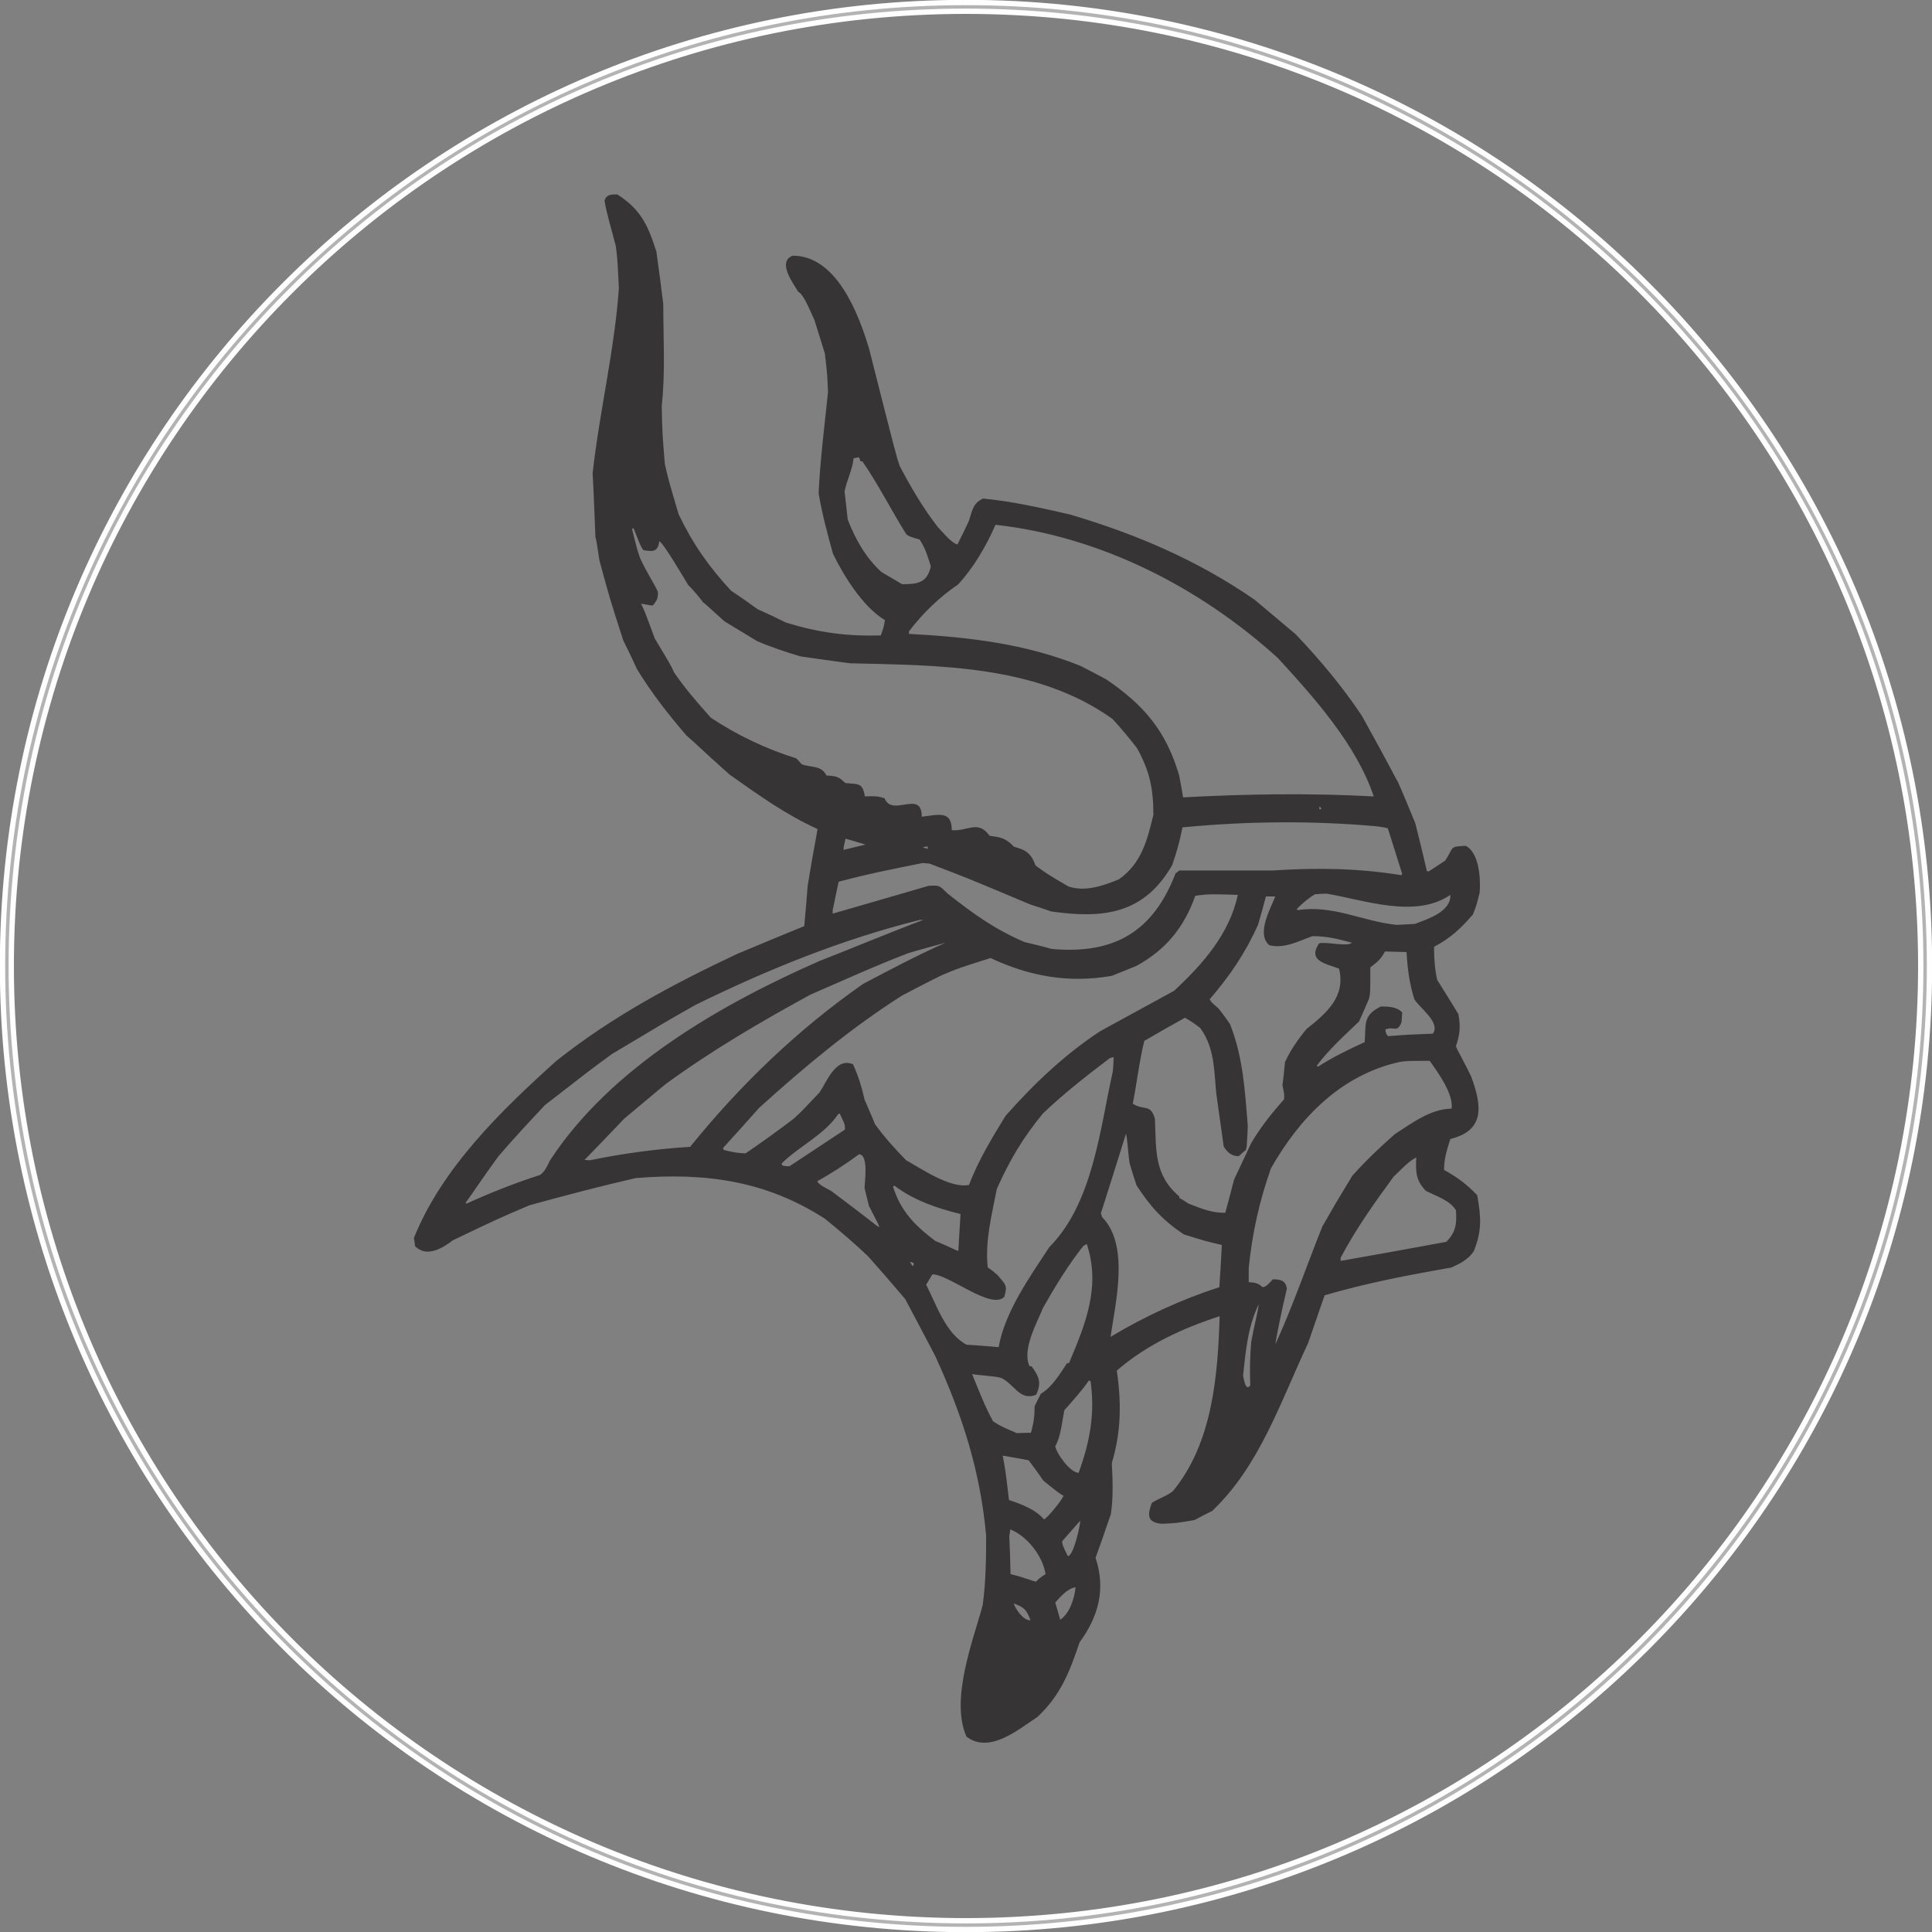
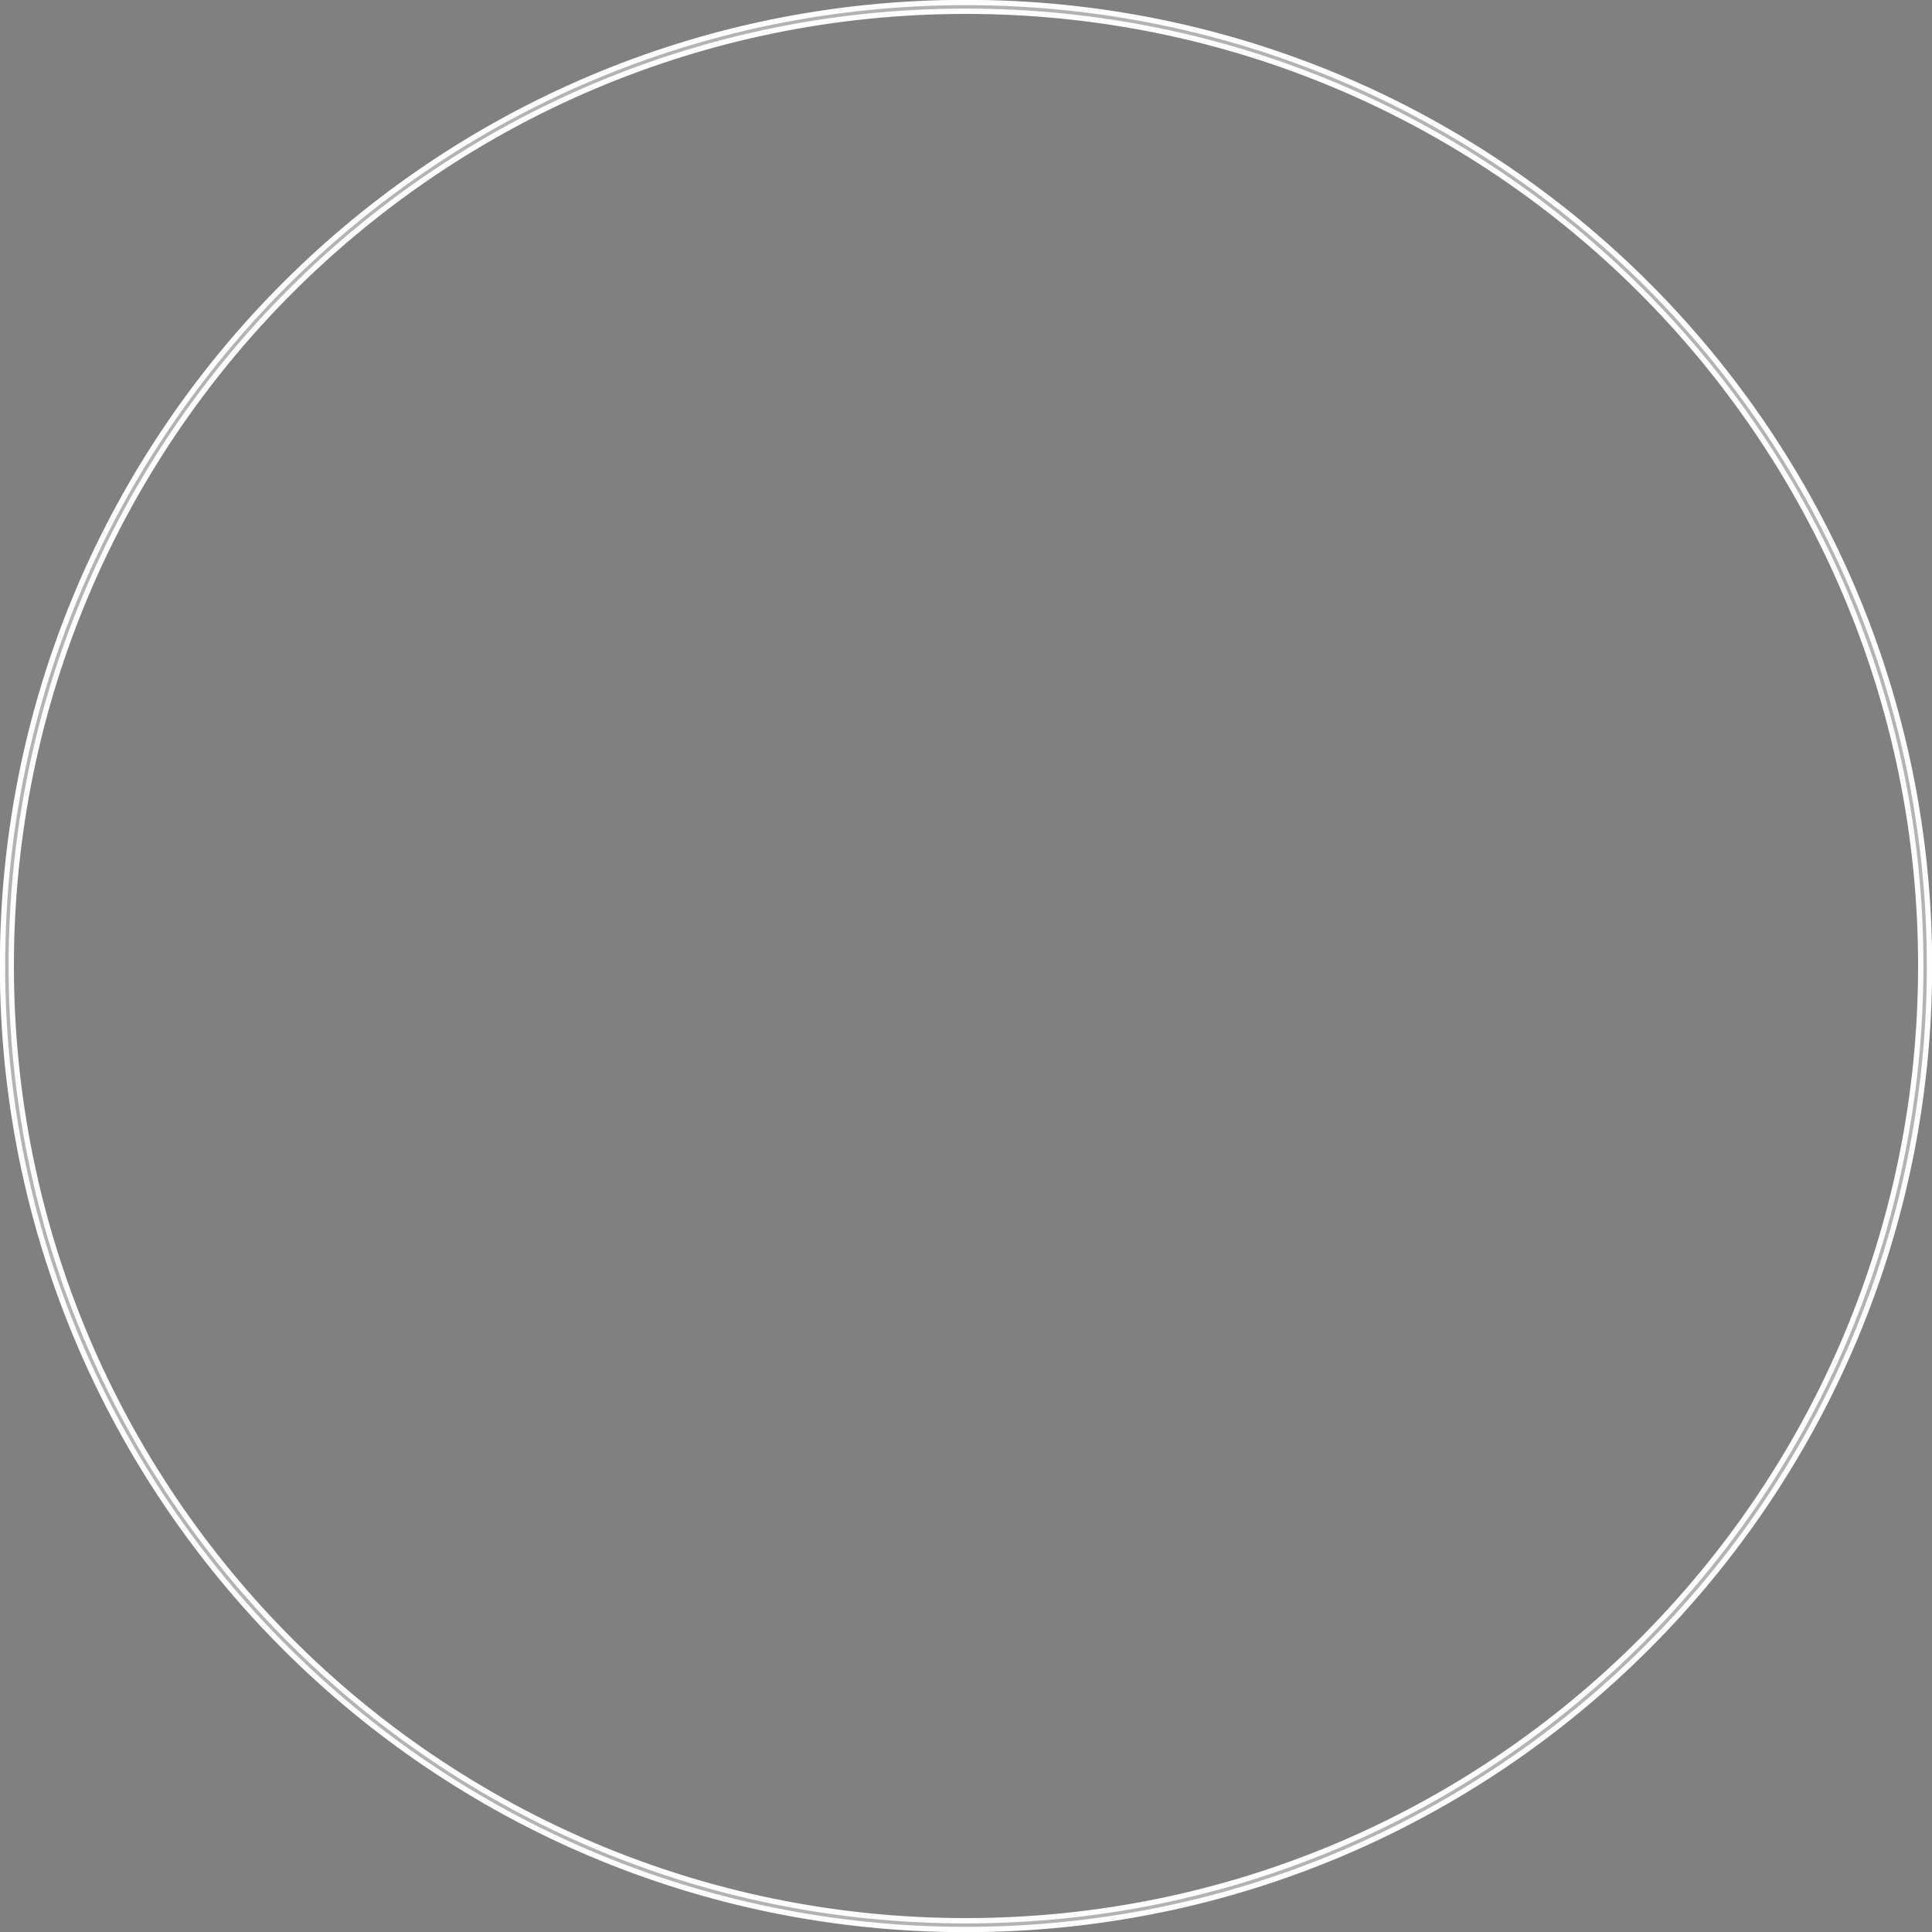
<svg xmlns="http://www.w3.org/2000/svg" xml:space="preserve" width="337px" height="337px" version="1.1" style="shape-rendering:geometricPrecision; text-rendering:geometricPrecision; image-rendering:optimizeQuality; fill-rule:evenodd; clip-rule:evenodd" viewBox="0 0 61.81 61.81">
  <rect x="0" y="0" width="61.81" height="61.81" fill="#808080" stroke="none" />
  <defs>
    <style type="text/css">
   
    .str0 {stroke:#FEFEFE;stroke-width:0.17;stroke-miterlimit:2.613}
    .fil1 {fill:#373435}
    .fil0 {fill:#B3B3B3}
   
  </style>
  </defs>
  <g id="Outline">
    <path class="fil0 str0" d="M30.9 0.08c-17.02,0 -30.82,13.8 -30.82,30.82 0,17.03 13.8,30.83 30.82,30.83 17.03,0 30.83,-13.8 30.83,-30.83 0,-17.02 -13.8,-30.82 -30.83,-30.82zm0 0.28c16.87,0 30.55,13.67 30.55,30.54 0,16.87 -13.68,30.55 -30.55,30.55 -16.87,0 -30.54,-13.68 -30.54,-30.55 0,-16.87 13.67,-30.54 30.54,-30.54z" />
-     <path class="fil1" d="M13.24 39.61c0.9,-2.24 2.79,-4.08 4.56,-5.67 1.79,-1.42 3.72,-2.45 5.78,-3.42 0.72,-0.3 1.43,-0.6 2.15,-0.89 0.04,-0.44 0.08,-0.87 0.11,-1.3 0.22,-1.34 0.32,-1.76 0.31,-1.81 -1,-0.45 -1.92,-1.11 -2.81,-1.74 -1.01,-0.9 -1.04,-0.96 -1.38,-1.25 -0.6,-0.7 -1.1,-1.34 -1.58,-2.12 -0.14,-0.31 -0.29,-0.62 -0.44,-0.92 -0.44,-1.37 -0.44,-1.37 -0.76,-2.55 -0.11,-0.71 -0.11,-0.71 -0.13,-0.74 -0.03,-0.69 -0.05,-1.38 -0.09,-2.06 0.22,-1.98 0.7,-3.93 0.84,-5.92 -0.05,-0.98 -0.05,-0.98 -0.1,-1.35 -0.12,-0.49 -0.28,-0.97 -0.36,-1.45 0.06,-0.2 0.21,-0.2 0.41,-0.2 0.76,0.49 0.98,0.99 1.25,1.83 0.08,0.56 0.15,1.12 0.22,1.68 0,1.09 0.07,2.18 -0.05,3.26 0.02,0.89 0.02,0.89 0.1,1.85 0.11,0.49 0.11,0.49 0.44,1.61 0.46,0.96 0.96,1.67 1.68,2.45 0.29,0.19 0.57,0.39 0.85,0.59 0.31,0.14 0.61,0.28 0.91,0.43 1.04,0.32 1.94,0.44 3.03,0.41 0.1,-0.29 0.1,-0.29 0.13,-0.49 -0.71,-0.43 -1.31,-1.41 -1.66,-2.12 -0.18,-0.65 -0.35,-1.28 -0.46,-1.94 0.05,-1.08 0.19,-2.16 0.3,-3.23 -0.02,-0.54 -0.02,-0.54 -0.1,-1.24 -0.11,-0.35 -0.22,-0.7 -0.33,-1.06 -0.08,-0.16 -0.35,-0.86 -0.52,-0.91 -0.13,-0.23 -0.7,-0.96 -0.18,-1.16 1.41,0 2.11,1.87 2.44,2.96 0.87,3.43 0.87,3.43 0.98,3.76 0.36,0.69 0.75,1.35 1.22,1.96 0.16,0.16 0.42,0.5 0.63,0.56 0.13,-0.25 0.25,-0.5 0.37,-0.76 0.11,-0.34 0.13,-0.56 0.45,-0.71 0.94,0.09 1.86,0.3 2.78,0.51 2.13,0.63 4.07,1.46 5.9,2.72 0.44,0.37 0.88,0.74 1.32,1.11 0.79,0.83 1.5,1.68 2.12,2.61 0.89,1.6 1.11,2.06 1.16,2.13 0.19,0.43 0.37,0.87 0.55,1.31 0.13,0.51 0.25,1.01 0.37,1.53 0.03,0 0.04,0.01 0.06,0.01 0.18,-0.12 0.36,-0.24 0.53,-0.35 0.29,-0.45 0.12,-0.44 0.65,-0.47 0.44,0.22 0.48,1.06 0.45,1.49 -0.11,0.44 -0.11,0.44 -0.22,0.71 -0.38,0.44 -0.72,0.76 -1.24,1.03 0,0.36 0.02,0.71 0.1,1.06 0.23,0.37 0.46,0.73 0.68,1.1 0.07,0.4 0.05,0.63 -0.08,1.02 0.02,0.09 0.27,0.51 0.49,0.98 0.35,0.95 0.43,1.72 -0.67,1.99 -0.11,0.35 -0.2,0.62 -0.2,0.99 0.42,0.23 0.73,0.46 1.06,0.81 0.12,0.67 0.16,1.13 -0.11,1.79 -0.18,0.27 -0.43,0.39 -0.71,0.52 -1.37,0.24 -2.73,0.5 -4.06,0.89 -0.18,0.5 -0.35,1.02 -0.53,1.53 -0.88,1.87 -1.55,3.93 -3.07,5.37 -0.19,0.09 -0.38,0.19 -0.56,0.29 -0.59,0.1 -0.59,0.1 -1.05,0.12 -0.48,-0.04 -0.46,-0.28 -0.32,-0.67 0.22,-0.14 0.49,-0.22 0.68,-0.38 1.26,-1.54 1.43,-3.67 1.49,-5.59 -1.18,0.38 -2.35,0.92 -3.29,1.74 0.15,1.03 0.14,1.96 -0.16,2.96 0.03,0.55 0.05,1.09 -0.03,1.63 -0.16,0.47 -0.32,0.93 -0.49,1.4 0.33,0.99 0.1,1.87 -0.51,2.7 -0.32,0.95 -0.61,1.7 -1.35,2.39 -0.61,0.4 -1.53,1.19 -2.27,0.63 -0.53,-1.2 0.22,-3.09 0.52,-4.21 0.1,-0.74 0.11,-1.48 0.11,-2.22 -0.19,-2.08 -0.76,-3.85 -1.63,-5.75 -0.32,-0.61 -0.64,-1.22 -0.96,-1.82 -0.39,-0.46 -0.78,-0.91 -1.18,-1.36 -0.45,-0.43 -0.91,-0.82 -1.39,-1.21 -1.89,-1.22 -3.83,-1.48 -6.05,-1.3 -1.14,0.26 -2.27,0.56 -3.4,0.87 -1.03,0.44 -1.03,0.44 -2.45,1.12 -0.34,0.26 -0.84,0.56 -1.21,0.19 -0.01,-0.09 -0.02,-0.18 -0.04,-0.26zm13.75 -12.5c0.02,-0.1 0.04,-0.19 0.06,-0.28 0.22,0.06 0.43,0.13 0.64,0.19 -0.23,0.06 -0.47,0.11 -0.7,0.17 0,-0.03 0,-0.06 0,-0.08zm-0.35 2.01c0.06,-0.31 0.13,-0.61 0.19,-0.91 0.88,-0.24 1.79,-0.42 2.69,-0.6 0.07,0.01 0.14,0.01 0.22,0.02 1.16,0.44 1.16,0.44 3.23,1.31 0.22,0.07 0.44,0.14 0.66,0.22 1.68,0.24 2.97,0.08 3.87,-1.48 0.14,-0.4 0.25,-0.79 0.33,-1.21 2.08,-0.2 4.18,-0.22 6.26,-0.03 0.1,0.02 0.21,0.03 0.31,0.06 0.15,0.48 0.31,0.97 0.46,1.46 -0.01,0.01 -0.01,0.02 -0.03,0.04 -1.41,-0.23 -2.71,-0.24 -4.13,-0.15 -0.98,0 -1.98,0 -2.97,0 -0.03,0.03 -0.08,0.06 -0.12,0.09 -0.71,1.85 -1.94,2.6 -3.96,2.42 -0.28,-0.08 -0.58,-0.15 -0.87,-0.22 -0.96,-0.41 -1.65,-0.91 -2.46,-1.55 -0.27,-0.26 -0.25,-0.27 -0.61,-0.25 -1.02,0.3 -2.04,0.59 -3.07,0.89 0,-0.04 0,-0.08 0,-0.11zm-0.49 8.67c0.46,-0.26 0.9,-0.54 1.33,-0.86 0.32,0 0.18,0.89 0.18,1.08 0.05,0.19 0.09,0.38 0.14,0.57 0.32,0.62 0.32,0.62 0.33,0.68 -0.14,-0.07 -0.16,-0.13 -1.54,-1.16 -0.11,-0.06 -0.41,-0.2 -0.44,-0.31zm-1.14 -0.57c0.54,-0.54 1.36,-0.91 1.81,-1.58 0.02,-0.01 0.04,-0.01 0.05,-0.01 0.06,0.16 0.19,0.33 0.16,0.51 -0.59,0.39 -1.18,0.78 -1.77,1.17 -0.15,0 -0.15,0 -0.24,-0.03 0,-0.03 -0.01,-0.04 -0.01,-0.06zm-1.88 -0.49c0.39,-0.43 0.78,-0.86 1.16,-1.29 1.45,-1.31 2.92,-2.54 4.57,-3.59 0.42,-0.22 0.84,-0.44 1.27,-0.65 0.52,-0.22 0.52,-0.22 1.56,-0.55 1.26,0.59 2.51,0.81 3.88,0.57 0.27,-0.11 0.53,-0.21 0.79,-0.32 0.93,-0.51 1.52,-1.22 1.88,-2.24 0.45,-0.08 0.91,-0.04 1.36,-0.03 -0.26,1.24 -1.13,2.23 -2.04,3.07 -0.79,0.43 -1.57,0.86 -2.36,1.29 -1.13,0.74 -2.13,1.69 -3.03,2.71 -0.45,0.73 -0.86,1.41 -1.17,2.21 -0.6,0.12 -1.52,-0.52 -2.01,-0.79 -0.37,-0.38 -0.69,-0.73 -1,-1.16 -0.1,-0.26 -0.22,-0.52 -0.33,-0.78 -0.09,-0.4 -0.2,-0.76 -0.37,-1.13 -0.55,-0.24 -0.84,0.56 -1.07,0.9 -0.38,0.39 -0.52,0.57 -0.84,0.85 -0.5,0.38 -1.01,0.75 -1.53,1.1 -0.31,-0.02 -0.31,-0.02 -0.7,-0.11 0,-0.03 -0.01,-0.04 -0.02,-0.06zm-4.43 0.38c0.43,-0.44 0.85,-0.88 1.27,-1.32 0.45,-0.37 0.89,-0.75 1.33,-1.11 1.48,-1.08 3.02,-1.98 4.63,-2.86 1.04,-0.45 2.09,-0.93 3.14,-1.33 0.4,-0.12 0.79,-0.22 1.18,-0.33 -0.9,0.4 -1.77,0.86 -2.64,1.32 -2.09,1.46 -3.93,3.23 -5.53,5.21 -1.1,0.07 -2.13,0.21 -3.21,0.43 -0.05,0 -0.11,-0.01 -0.17,-0.01zm-3.8 1.36c0.04,-0.03 0.5,-0.73 1.04,-1.47 0.48,-0.56 0.99,-1.11 1.5,-1.65 1.43,-1.11 1.43,-1.11 2.14,-1.63 1.77,-1.06 1.77,-1.06 2.67,-1.57 2.3,-1.13 4.69,-2.1 7.18,-2.72 0.05,0 0.08,0 0.11,0 -1.17,0.44 -2.18,0.87 -3.31,1.31 -3.17,1.39 -6.69,3.41 -8.63,6.38 -0.1,0.19 -0.15,0.34 -0.32,0.47 -0.81,0.26 -1.59,0.57 -2.36,0.92 -0.01,-0.02 -0.02,-0.03 -0.02,-0.04zm19.08 10.84c0.19,-0.22 0.39,-0.44 0.58,-0.66 0,0.15 -0.22,1.16 -0.4,1.13 -0.17,-0.35 -0.17,-0.35 -0.18,-0.47zm-0.22 1.96c0.17,-0.19 0.39,-0.45 0.65,-0.49 -0.03,0.35 -0.19,0.84 -0.49,1.04 -0.05,-0.19 -0.11,-0.37 -0.16,-0.55zm0 -5c0.18,-0.31 0.22,-0.8 0.29,-1.15 0.27,-0.31 0.56,-0.62 0.79,-0.96 0.02,0.01 0.03,0.02 0.05,0.03 0.15,1.06 -0.03,1.95 -0.38,2.93 -0.27,0 -0.71,-0.62 -0.75,-0.85zm-1.33 5.03c0.34,0.12 0.41,0.2 0.54,0.54 -0.24,0 -0.47,-0.35 -0.54,-0.54zm-0.14 -2.17c0.02,-0.07 0.02,-0.13 0.03,-0.2 0.54,0.21 1.04,0.85 1.13,1.43 -0.21,0.14 -0.21,0.14 -0.3,0.24 -0.08,0 -0.3,-0.11 -0.82,-0.24 -0.01,-0.42 -0.02,-0.83 -0.04,-1.23zm-0.21 -2.56c0.27,0.05 0.55,0.09 0.83,0.15 0.16,0.21 0.32,0.43 0.47,0.65 0.51,0.41 0.51,0.41 0.64,0.48 0,0.09 -0.51,0.72 -0.62,0.76 -0.27,-0.32 -0.73,-0.49 -1.12,-0.62 -0.11,-0.93 -0.11,-0.93 -0.2,-1.42zm-0.98 -2.61c0.19,0.04 0.7,0.06 0.92,0.12 0.42,0.18 0.6,0.76 1.13,0.54 0.18,-0.38 0.09,-0.59 -0.15,-0.91 -0.02,0 -0.03,0 -0.06,0 -0.26,-0.52 0.25,-1.42 0.43,-1.87 0.39,-0.69 0.8,-1.36 1.29,-1.98 0.04,-0.02 0.08,-0.05 0.11,-0.06 0.45,1.36 -0.04,2.56 -0.57,3.81 -0.02,0 -0.04,0 -0.06,0 -0.23,0.34 -0.47,0.76 -0.84,0.98 -0.07,0.13 -0.13,0.26 -0.2,0.4 0,0.32 -0.03,0.55 -0.12,0.85 -0.14,0 -0.29,0 -0.45,0.01 -0.51,-0.22 -0.51,-0.22 -0.76,-0.38 -0.26,-0.47 -0.47,-1.02 -0.67,-1.51zm-1.47 -2.86c0.07,-0.11 0.14,-0.23 0.2,-0.33 0.53,0 1.88,1.15 2.3,0.72 0.11,-0.38 0.04,-0.39 -0.22,-0.7 -0.1,-0.09 -0.2,-0.17 -0.31,-0.24 -0.09,-0.86 0.13,-1.67 0.29,-2.51 0.41,-0.92 0.84,-1.65 1.48,-2.42 0.67,-0.64 1.4,-1.21 2.14,-1.77 0.04,-0.01 0.08,-0.02 0.12,-0.03 -0.01,0.16 -0.01,0.31 -0.03,0.47 -0.41,1.82 -0.63,4.2 -2.03,5.61 -0.61,0.93 -1.43,2.08 -1.62,3.2 -0.34,-0.03 -0.68,-0.06 -1.03,-0.08 -0.67,-0.36 -0.96,-1.28 -1.29,-1.92zm-0.11 -13.99c0.05,-0.02 0.11,-0.02 0.16,-0.03 0,0.02 0,0.05 0,0.08 -0.05,-0.02 -0.11,-0.03 -0.16,-0.05zm-0.41 13.26c0.04,0.01 0.08,0.02 0.12,0.04 0,0.02 0,0.05 0,0.08 -0.02,0 -0.03,0 -0.05,0 -0.02,-0.04 -0.05,-0.08 -0.07,-0.12zm-0.03 -20.17c0.43,-0.57 0.98,-1.1 1.57,-1.5 0.5,-0.54 0.9,-1.23 1.2,-1.91 3.36,0.37 6.55,2.01 9.03,4.26 1.15,1.25 2.52,2.78 3.07,4.43 -2.05,-0.11 -4.05,-0.08 -6.1,0.03 -0.04,-0.24 -0.08,-0.48 -0.13,-0.72 -0.42,-1.41 -1.12,-2.23 -2.32,-3.05 -0.28,-0.15 -0.56,-0.3 -0.84,-0.44 -1.77,-0.71 -3.58,-0.92 -5.48,-1.02 0,-0.03 0,-0.05 0,-0.08zm-0.51 17.76c0.02,-0.01 0.03,-0.02 0.04,-0.03 0.62,0.47 1.38,0.73 2.12,0.91 -0.02,0.39 -0.05,0.78 -0.07,1.18 -0.09,-0.02 -0.21,-0.1 -0.74,-0.32 -0.66,-0.5 -1.11,-0.96 -1.35,-1.74zm13.64 -12.15c0.04,0.01 0.04,0.01 0.06,0.08 -0.02,0 -0.03,0 -0.06,0 0,-0.04 0,-0.06 0,-0.08zm-0.71 3.26c0.18,-0.18 0.35,-0.33 0.57,-0.46 0.13,-0.01 0.25,-0.02 0.37,-0.02 1.2,0.2 2.84,0.81 3.96,0.04 0.03,0.54 -0.74,0.78 -1.14,0.93 -0.19,0.01 -0.38,0.02 -0.58,0.03 -1.12,-0.12 -2.03,-0.65 -3.18,-0.47 0,-0.02 0,-0.04 0,-0.05zm-1.55 11.5c0.11,-1.11 0.34,-2.14 0.71,-3.19 0.92,-1.62 2.25,-3 4.14,-3.41 0.24,-0.03 0.24,-0.03 0.94,-0.03 0.25,0.35 0.77,1.06 0.7,1.53 -0.66,0 -1.28,0.47 -1.81,0.81 -0.5,0.44 -0.92,0.84 -1.37,1.34 -0.13,0.24 -0.22,0.33 -0.95,1.61 -0.5,1.24 -0.94,2.54 -1.5,3.76 -0.02,-0.01 0.2,-1.1 0.36,-1.76 -0.04,-0.27 -0.2,-0.3 -0.45,-0.3 -0.09,0.09 -0.2,0.25 -0.33,0.25 -0.13,-0.13 -0.25,-0.15 -0.44,-0.16 0,-0.15 0,-0.31 0,-0.45zm-0.18 3.44c0.08,-0.77 0.15,-1.57 0.5,-2.28 -0.02,0.22 -0.14,0.65 -0.24,1.2 -0.04,0.46 -0.05,0.92 -0.03,1.39 -0.15,0.22 -0.21,-0.22 -0.23,-0.31zm3.12 -3.77c0.48,-0.91 1.09,-1.77 1.7,-2.6 0.22,-0.2 0.46,-0.48 0.72,-0.61 -0.02,0.44 -0.02,0.74 0.31,1.07 0.33,0.17 0.77,0.3 0.96,0.62 0.03,0.43 0,0.7 -0.31,1.01 -1.12,0.21 -2.25,0.41 -3.38,0.61 0,-0.04 0,-0.07 0,-0.1zm-0.76 -6.15c0.39,-0.52 0.88,-0.96 1.35,-1.41 0.11,-0.25 0.22,-0.49 0.32,-0.73 0.04,-0.18 0.04,-0.18 0.04,-1 0.23,-0.18 0.33,-0.25 0.47,-0.51 0.23,0.01 0.46,0.01 0.69,0.02 0.03,0.54 0.09,1 0.25,1.51 0.18,0.29 0.85,0.75 0.59,1.1 -0.79,0.03 -0.79,0.03 -1.43,0.08 -0.06,-0.05 -0.08,-0.13 -0.09,-0.21 0.27,-0.13 0.38,0.13 0.52,-0.24 0.01,-0.11 0.01,-0.21 0.02,-0.31 -0.17,-0.18 -0.43,-0.19 -0.68,-0.19 -0.6,0.29 -0.47,0.59 -0.52,1.14 -0.52,0.24 -1.02,0.48 -1.5,0.79 -0.01,-0.02 -0.02,-0.03 -0.03,-0.04zm-5.89 1.22c0.13,-0.65 0.21,-1.37 0.37,-2.01 0.43,-0.25 0.87,-0.5 1.3,-0.74 0.24,0.14 0.24,0.14 0.49,0.33 0.46,0.63 0.44,1.35 0.51,2.08 0.08,0.56 0.16,1.13 0.24,1.71 0.11,0.18 0.25,0.31 0.48,0.31 0.08,-0.07 0.15,-0.14 0.23,-0.2 0.03,-0.11 0.03,-0.11 0.06,-0.76 -0.09,-1.14 -0.15,-2.21 -0.57,-3.27 -0.12,-0.17 -0.24,-0.34 -0.37,-0.5 -0.22,-0.19 -0.22,-0.19 -0.28,-0.29 0.64,-0.74 1.15,-1.49 1.55,-2.39 0.09,-0.3 0.17,-0.6 0.25,-0.9 0.11,0 0.2,0 0.3,0 -0.15,0.39 -0.62,1.2 -0.19,1.56 0.48,0.12 0.93,-0.13 1.38,-0.29 0.47,0 0.81,0.09 1.26,0.21 -0.14,0.14 -0.8,-0.04 -1.05,0.02 -0.37,0.56 0.19,0.64 0.64,0.81 0.22,0.9 -0.41,1.43 -1.04,1.93 -0.28,0.34 -0.51,0.67 -0.69,1.06 -0.02,0.25 -0.05,0.49 -0.08,0.74 0.06,0.3 0.06,0.3 0.05,0.45 -0.39,0.44 -0.75,0.89 -1.05,1.4 -0.18,0.38 -0.36,0.77 -0.55,1.17 -0.09,0.35 -0.18,0.7 -0.28,1.06 -0.44,0.01 -0.77,-0.14 -1.17,-0.29 -0.23,-0.15 -0.23,-0.15 -0.3,-0.18 0,-0.02 0,-0.03 0,-0.05 -0.81,-0.69 -0.74,-1.47 -0.78,-2.48 -0.13,-0.5 -0.36,-0.26 -0.71,-0.49zm-1.02 3.51c0.27,-0.85 0.54,-1.7 0.8,-2.54 0.04,0.03 0.07,0.62 0.12,0.94 0.07,0.23 0.14,0.47 0.22,0.7 0.43,0.67 0.85,1.13 1.51,1.57 0.67,0.21 0.67,0.21 1.22,0.34 -0.02,0.45 -0.05,0.9 -0.08,1.35 -1.23,0.4 -2.38,0.93 -3.48,1.59 0.15,-1.07 0.62,-2.93 -0.27,-3.83 -0.01,-0.04 -0.02,-0.08 -0.04,-0.12zm-8.2 -23.1c0.08,-0.38 0.25,-0.69 0.29,-1.06 0.06,-0.01 0.12,-0.02 0.17,-0.03 0.02,0.04 0.04,0.09 0.05,0.13 0.03,0 0.05,0 0.06,0 0.52,0.75 0.93,1.58 1.41,2.34 0.11,0.07 0.11,0.07 0.42,0.16 0.19,0.29 0.26,0.54 0.36,0.86 -0.12,0.53 -0.42,0.57 -0.92,0.57 -0.22,-0.13 -0.44,-0.26 -0.66,-0.39 -0.5,-0.45 -0.84,-1.06 -1.08,-1.68 -0.03,-0.31 -0.07,-0.61 -0.1,-0.9zm-6.8 1.2c0.02,-0.01 0.03,-0.02 0.05,-0.02 0.22,0.56 0.22,0.56 0.31,0.7 0.26,0.04 0.47,0.09 0.51,-0.28 0.11,0 0.84,1.26 0.93,1.4 0.15,0.14 0.44,0.49 0.47,0.55 0.05,0.02 0.35,0.31 0.69,0.61 0.35,0.21 0.69,0.42 1.04,0.63 0.44,0.19 0.92,0.35 1.39,0.49 0.53,0.08 1.06,0.15 1.58,0.22 2.87,0.07 5.98,0.05 8.4,1.78 0.27,0.29 0.55,0.63 0.79,0.94 0.4,0.73 0.52,1.29 0.52,2.13 -0.2,0.82 -0.38,1.55 -1.1,2.06 -0.51,0.21 -1.08,0.41 -1.62,0.23 -0.68,-0.4 -0.68,-0.4 -1.05,-0.67 -0.14,-0.39 -0.31,-0.5 -0.69,-0.6 -0.27,-0.28 -0.41,-0.3 -0.78,-0.35 -0.37,-0.52 -0.69,-0.14 -1.21,-0.18 0,-0.63 -0.41,-0.5 -0.96,-0.43 0,-0.89 -0.94,0.03 -1.19,-0.59 -0.23,-0.08 -0.37,-0.07 -0.63,-0.06 -0.08,-0.46 -0.21,-0.38 -0.63,-0.43 -0.21,-0.21 -0.29,-0.22 -0.6,-0.24 -0.17,-0.34 -0.48,-0.24 -0.79,-0.36 -0.06,-0.06 -0.11,-0.13 -0.18,-0.19 -0.94,-0.29 -1.91,-0.75 -2.73,-1.3 -0.42,-0.47 -0.82,-0.93 -1.17,-1.44 -0.11,-0.24 -0.11,-0.24 -0.62,-1.09 -0.33,-0.89 -0.33,-0.89 -0.44,-1.11 0.13,0 0.23,0.05 0.38,0.05 0.13,-0.18 0.16,-0.2 0.16,-0.43 -0.1,-0.24 -0.35,-0.6 -0.57,-1.08 -0.1,-0.29 -0.1,-0.29 -0.26,-0.94z" />
  </g>
</svg>